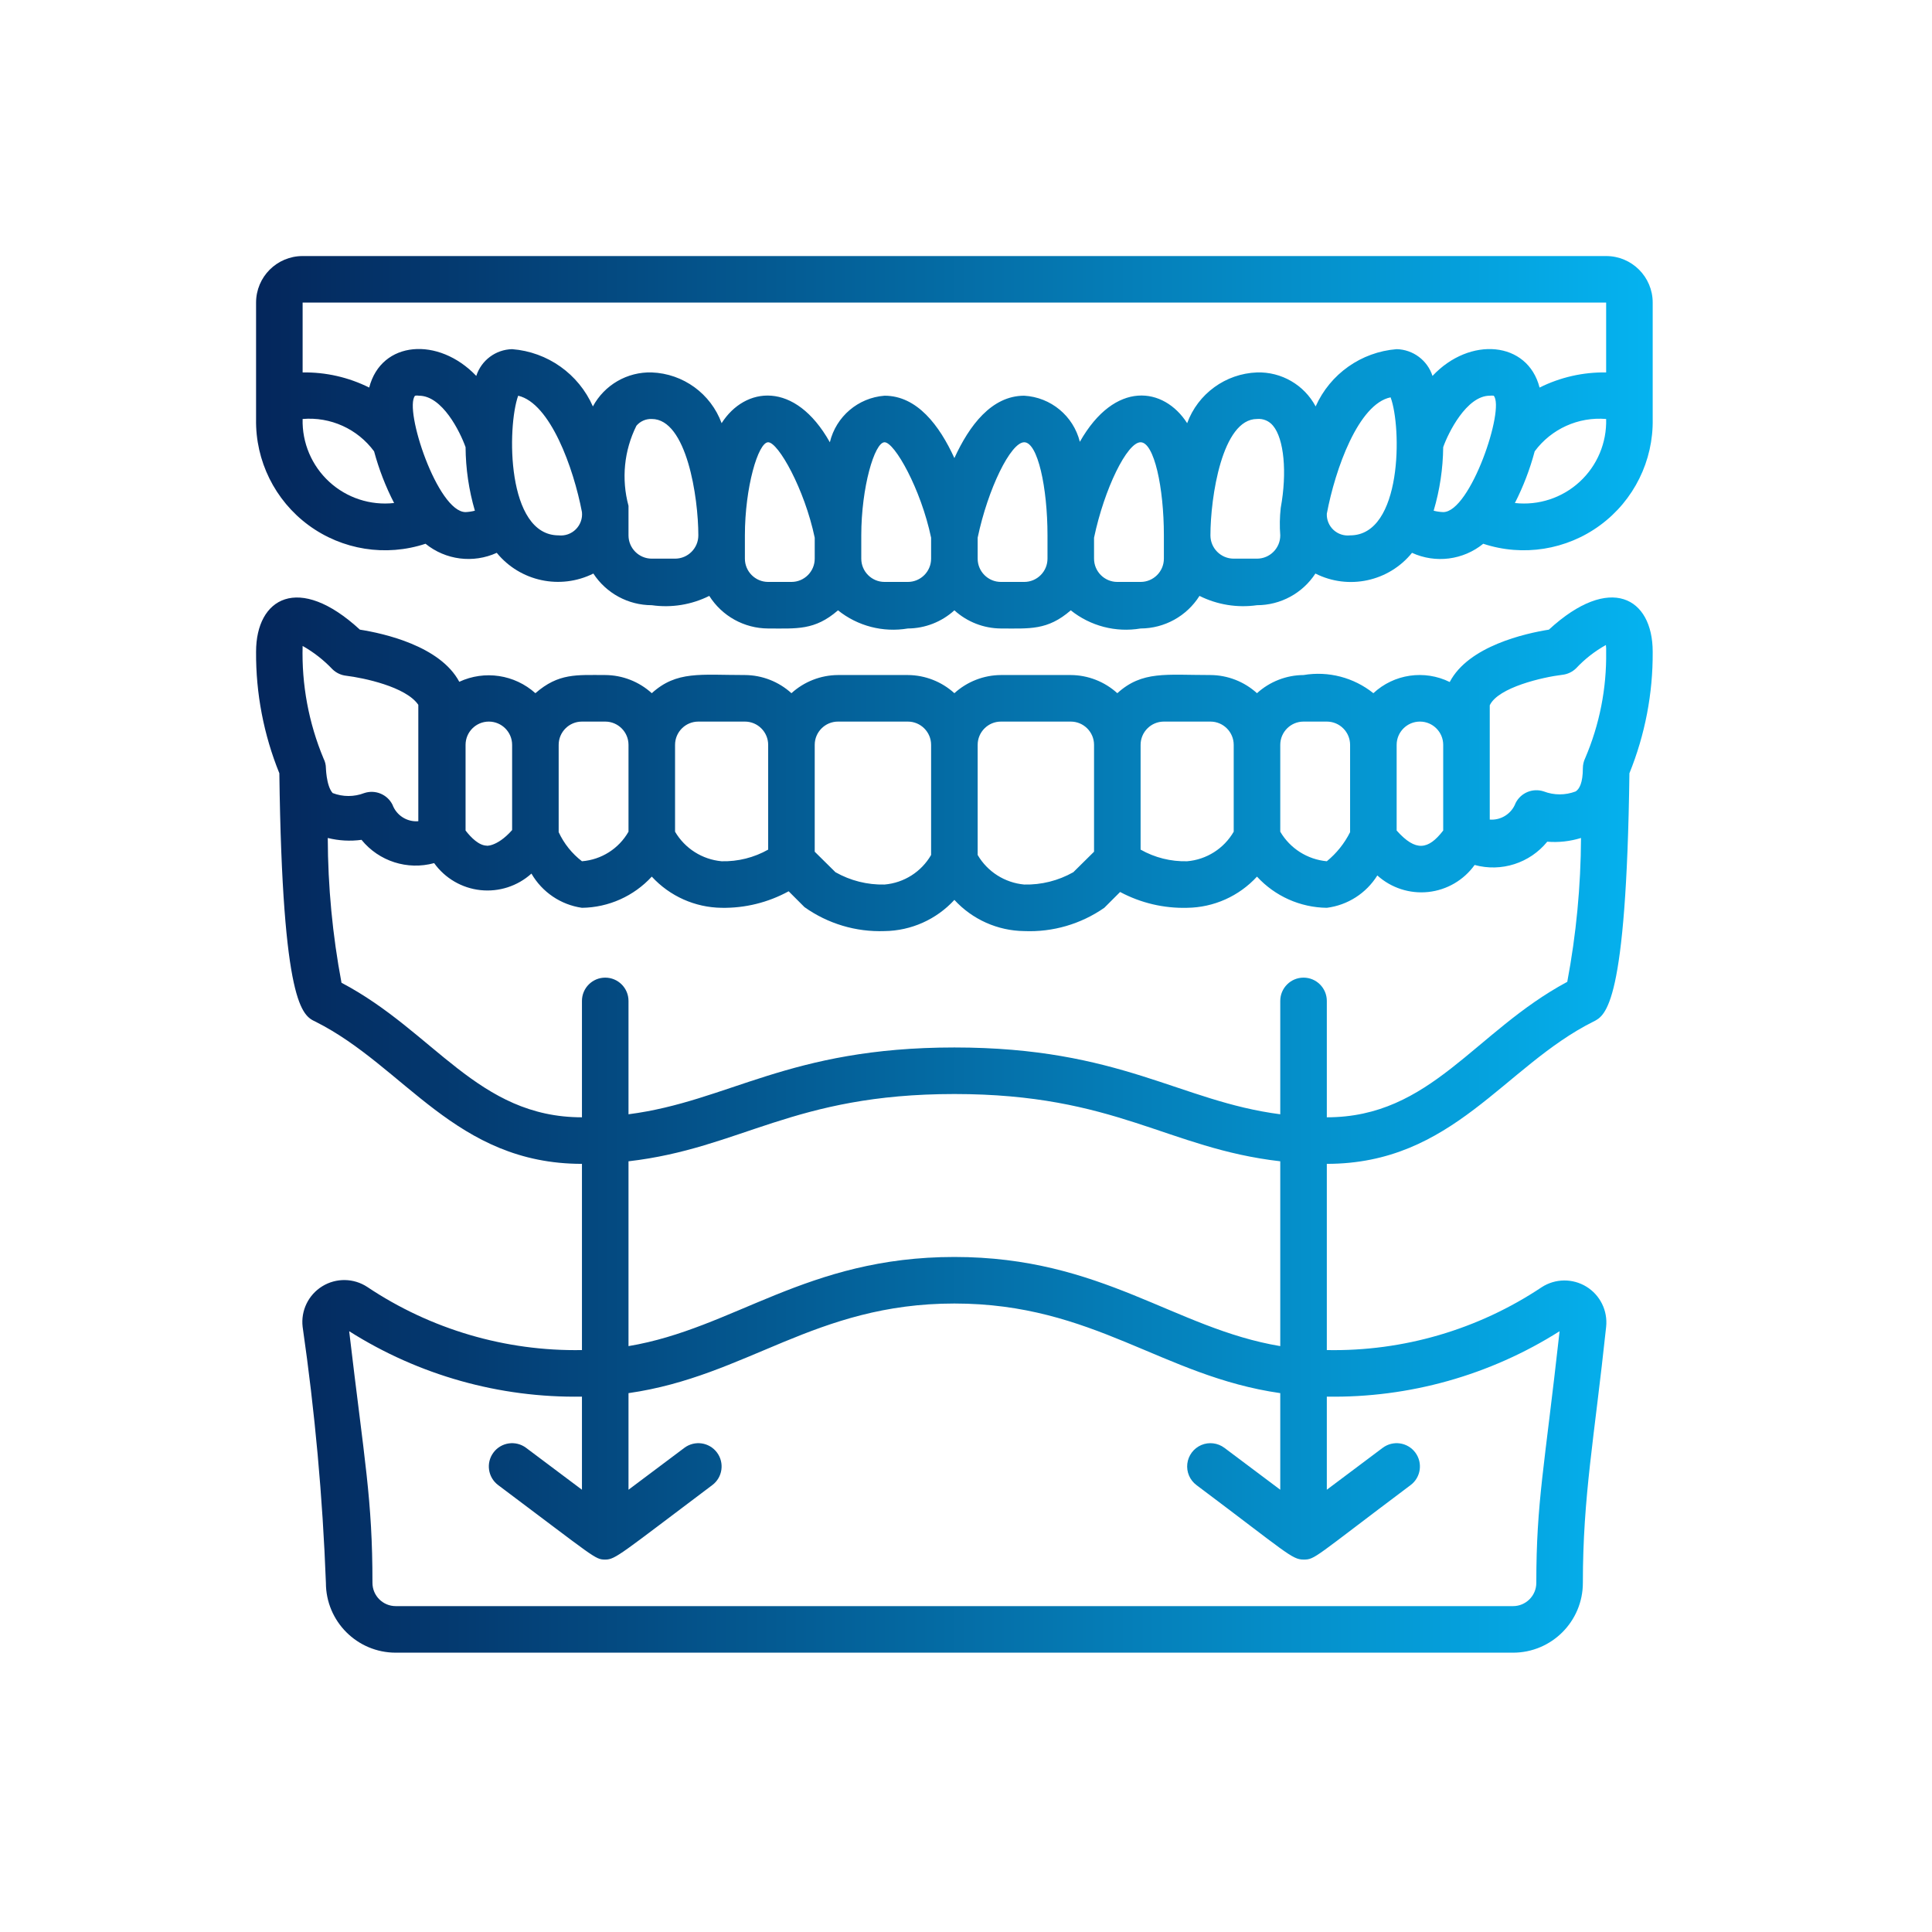
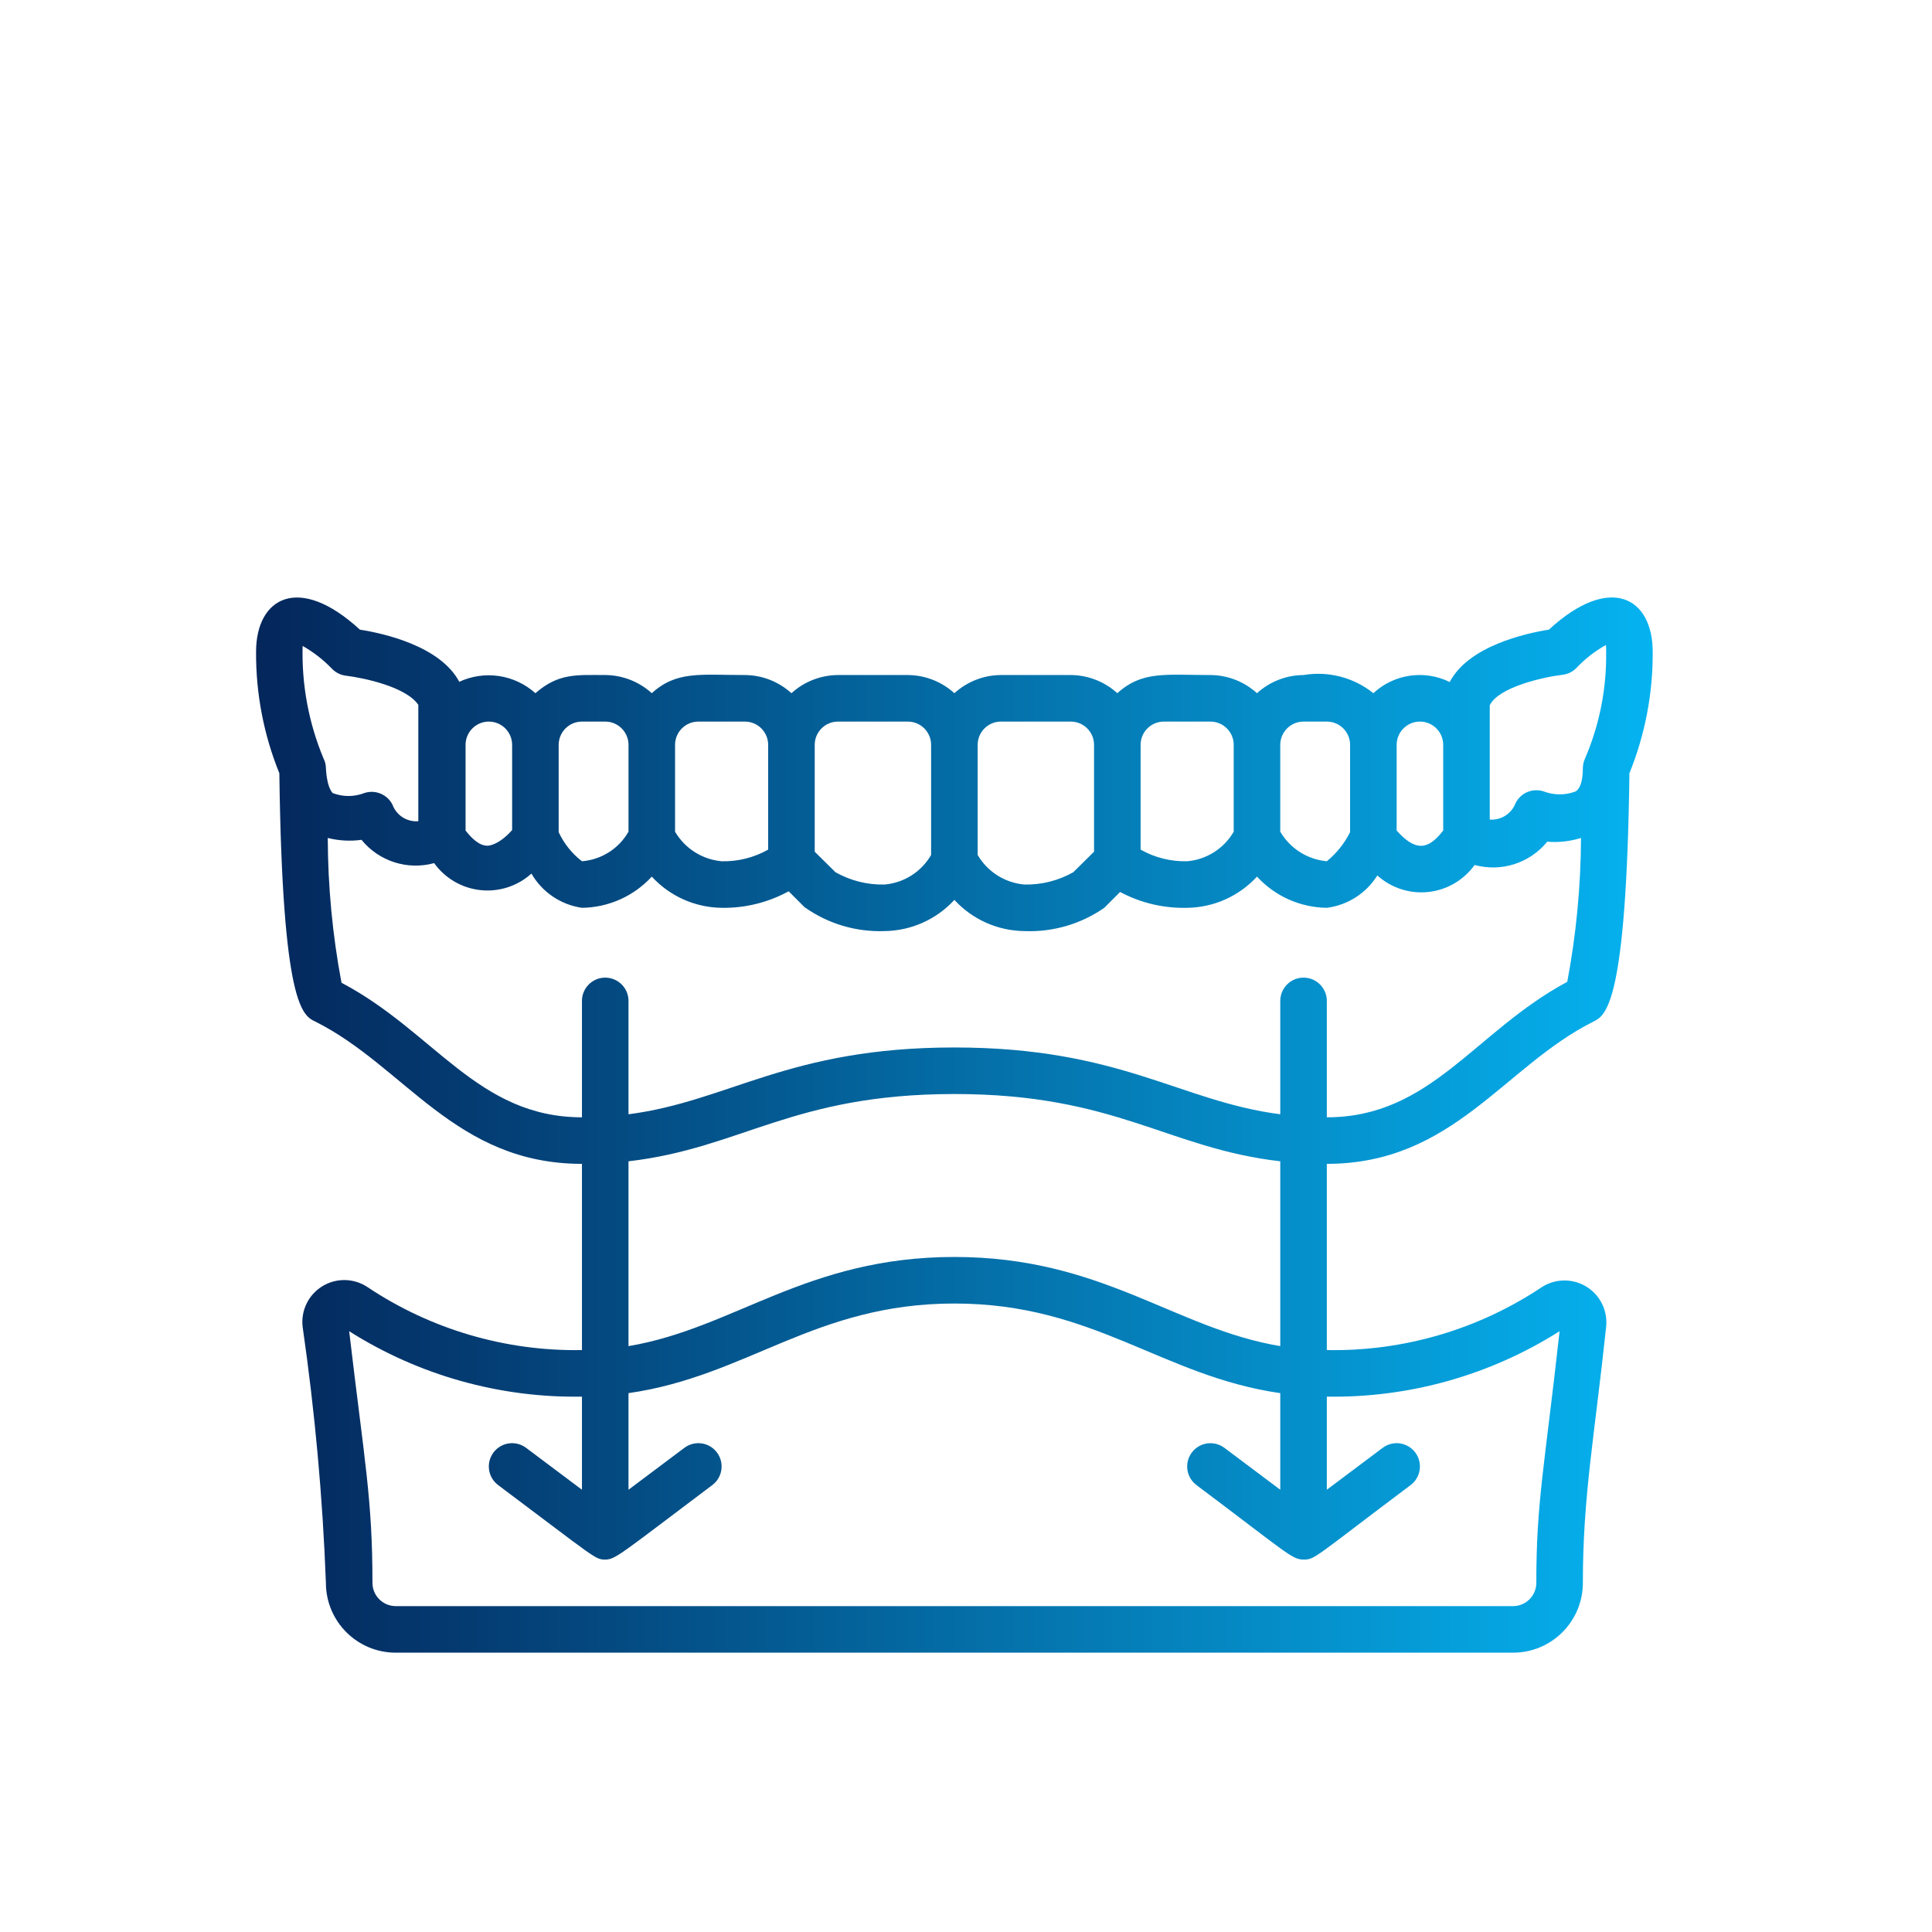
<svg xmlns="http://www.w3.org/2000/svg" width="83" height="83" viewBox="0 0 83 83" fill="none">
  <path d="M68.451 43.89C68.981 43.63 69.871 43.18 70.001 33.22C70.673 31.562 71.013 29.789 71.001 28C71.001 25.67 69.171 24.63 66.541 27.05C65.541 27.21 63.091 27.75 62.281 29.3C61.194 28.764 59.889 28.955 59.001 29.78C58.158 29.104 57.066 28.82 56.001 29C55.261 29.004 54.549 29.282 54.001 29.78C53.453 29.282 52.741 29.004 52.001 29C50.091 29 49.071 28.81 48.001 29.78C47.453 29.282 46.741 29.004 46.001 29H43.001C42.261 29.004 41.549 29.282 41.001 29.78C40.453 29.282 39.741 29.004 39.001 29H36.001C35.261 29.004 34.549 29.282 34.001 29.78C33.453 29.282 32.741 29.004 32.001 29C30.091 29 29.071 28.81 28.001 29.78C27.453 29.282 26.741 29.004 26.001 29C24.771 29 24.001 28.91 23.001 29.78C22.107 28.977 20.821 28.784 19.731 29.29C18.911 27.75 16.481 27.21 15.461 27.05C12.821 24.62 11.001 25.69 11.001 28C10.989 29.789 11.329 31.562 12.001 33.22C12.131 43.22 13.001 43.63 13.551 43.89C17.401 45.82 19.561 50 25.001 50V58C21.723 58.058 18.506 57.112 15.781 55.29C15.197 54.904 14.442 54.892 13.846 55.259C13.249 55.626 12.92 56.305 13.001 57C13.528 60.647 13.862 64.318 14.001 68C14.001 69.657 15.344 71 17.001 71H65.001C66.658 71 68.001 69.657 68.001 68C68.001 64.27 68.491 61.8 69.001 57C69.074 56.31 68.744 55.639 68.153 55.276C67.561 54.913 66.813 54.922 66.231 55.3C63.502 57.12 60.281 58.063 57.001 58V50C62.431 50 64.611 45.81 68.451 43.89ZM64.001 30.3C64.361 29.53 66.281 29.09 67.121 28.99C67.343 28.965 67.551 28.867 67.711 28.71C68.083 28.312 68.515 27.975 68.991 27.71C69.002 27.806 69.005 27.903 69.001 28C69.025 29.57 68.718 31.127 68.101 32.57C68.036 32.704 68.002 32.851 68.001 33C68.001 33.63 67.851 33.9 67.691 34C67.25 34.169 66.762 34.169 66.321 34C65.849 33.843 65.334 34.056 65.111 34.5C64.939 34.957 64.487 35.246 64.001 35.21V30.3ZM61.001 31C61.553 31 62.001 31.448 62.001 32V35.68C61.361 36.51 60.821 36.6 60.001 35.68V32C60.001 31.448 60.449 31 61.001 31ZM56.001 31H57.001C57.553 31 58.001 31.448 58.001 32V35.75C57.759 36.233 57.419 36.658 57.001 37C56.168 36.924 55.423 36.451 55.001 35.73V32C55.001 31.448 55.449 31 56.001 31ZM50.001 31H52.001C52.553 31 53.001 31.448 53.001 32V35.73C52.582 36.455 51.835 36.929 51.001 37C50.301 37.018 49.61 36.845 49.001 36.5V32C49.001 31.448 49.449 31 50.001 31ZM43.001 31H46.001C46.553 31 47.001 31.448 47.001 32V36.59L46.111 37.47C45.468 37.834 44.739 38.018 44.001 38C43.168 37.924 42.423 37.451 42.001 36.73V32C42.001 31.448 42.449 31 43.001 31ZM36.001 31H39.001C39.553 31 40.001 31.448 40.001 32V36.73C39.582 37.455 38.835 37.929 38.001 38C37.263 38.018 36.533 37.834 35.891 37.47L35.001 36.59V32C35.001 31.448 35.449 31 36.001 31ZM30.001 31H32.001C32.553 31 33.001 31.448 33.001 32V36.5C32.392 36.844 31.701 37.017 31.001 37C30.168 36.924 29.424 36.451 29.001 35.73V32C29.001 31.448 29.449 31 30.001 31ZM25.001 31H26.001C26.553 31 27.001 31.448 27.001 32V35.73C26.586 36.459 25.837 36.934 25.001 37C24.572 36.67 24.229 36.241 24.001 35.75V32C24.001 31.448 24.449 31 25.001 31ZM21.001 31C21.553 31 22.001 31.448 22.001 32V35.66C21.321 36.43 20.821 36.33 20.921 36.33C20.581 36.33 20.241 35.99 20.001 35.68V32C20.001 31.448 20.449 31 21.001 31ZM13.001 27.75C13.475 28.018 13.906 28.355 14.281 28.75C14.441 28.907 14.649 29.005 14.871 29.03C15.611 29.12 17.441 29.5 17.971 30.28V35.28C17.484 35.319 17.03 35.029 16.861 34.57C16.638 34.126 16.122 33.913 15.651 34.07C15.213 34.239 14.729 34.239 14.291 34.07C14.001 33.75 14.001 32.89 14.001 33C14 32.857 13.966 32.717 13.901 32.59C13.261 31.059 12.955 29.409 13.001 27.75ZM14.671 42.22C14.285 40.169 14.087 38.087 14.081 36C14.555 36.118 15.047 36.146 15.531 36.08C16.281 37.002 17.505 37.394 18.651 37.08C19.119 37.732 19.842 38.154 20.64 38.24C21.438 38.326 22.235 38.068 22.831 37.53C23.291 38.327 24.09 38.869 25.001 39C26.143 38.986 27.229 38.501 28.001 37.66C28.773 38.501 29.859 38.986 31.001 39C32.006 39.018 32.999 38.773 33.881 38.29L34.561 38.97C35.563 39.683 36.772 40.045 38.001 40C39.143 39.986 40.229 39.501 41.001 38.66C41.773 39.501 42.859 39.986 44.001 40C45.226 40.052 46.434 39.7 47.441 39L48.121 38.32C49.006 38.793 49.998 39.027 51.001 39C52.143 38.986 53.229 38.501 54.001 37.66C54.773 38.501 55.859 38.986 57.001 39C57.897 38.887 58.694 38.376 59.171 37.61C59.767 38.148 60.564 38.406 61.362 38.32C62.16 38.234 62.883 37.812 63.351 37.16C64.497 37.474 65.721 37.082 66.471 36.16C66.96 36.2 67.452 36.145 67.921 36C67.912 38.074 67.715 40.142 67.331 42.18C63.341 44.32 61.481 48 57.001 48V43C57.001 42.448 56.553 42 56.001 42C55.449 42 55.001 42.448 55.001 43V47.87C50.681 47.31 48.141 45 41.001 45C33.861 45 31.321 47.31 27.001 47.87V43C27.001 42.448 26.553 42 26.001 42C25.449 42 25.001 42.448 25.001 43V48C20.521 48 18.661 44.32 14.671 42.22ZM67.001 57.19C66.351 63.05 66.001 64.51 66.001 68C66.001 68.552 65.553 69 65.001 69H17.001C16.449 69 16.001 68.552 16.001 68C16.001 64.39 15.661 62.81 15.001 57.19C17.989 59.082 21.465 60.059 25.001 60V64L22.601 62.2C22.159 61.869 21.532 61.958 21.201 62.4C20.869 62.842 20.959 63.469 21.401 63.8C25.591 66.94 25.561 67 26.001 67C26.441 67 26.651 66.77 30.601 63.8C31.043 63.469 31.132 62.842 30.801 62.4C30.47 61.958 29.843 61.869 29.401 62.2L27.001 64V59.85C32.111 59.12 35.001 56 41.001 56C47.001 56 49.911 59.12 55.001 59.85V64L52.601 62.2C52.315 61.986 51.937 61.94 51.608 62.08C51.28 62.221 51.051 62.526 51.008 62.88C50.965 63.235 51.115 63.586 51.401 63.8C55.281 66.71 55.501 67 56.001 67C56.501 67 56.431 66.93 60.601 63.8C61.043 63.469 61.132 62.842 60.801 62.4C60.469 61.958 59.843 61.869 59.401 62.2L57.001 64V60C60.537 60.059 64.013 59.082 67.001 57.19ZM55.001 57.83C50.451 57.07 47.361 54 41.001 54C34.641 54 31.541 57.07 27.001 57.83V49.89C31.851 49.33 34.051 47 41.001 47C47.951 47 50.141 49.33 55.001 49.89V57.83Z" fill="url(#paint0_linear_89_4575)" />
-   <path d="M69.001 11H13.001C11.896 11 11.001 11.895 11.001 13V18C10.968 19.796 11.809 21.497 13.255 22.562C14.702 23.627 16.575 23.924 18.281 23.36C19.144 24.06 20.329 24.211 21.341 23.75C22.346 24.98 24.07 25.349 25.491 24.64C26.044 25.488 26.988 25.999 28.001 26C28.846 26.121 29.707 25.981 30.471 25.6C31.019 26.469 31.974 26.997 33.001 27C34.231 27 35.001 27.09 36.001 26.22C36.844 26.896 37.935 27.18 39.001 27C39.741 26.996 40.453 26.718 41.001 26.22C41.549 26.718 42.261 26.996 43.001 27C44.231 27 45.001 27.09 46.001 26.22C46.844 26.896 47.935 27.18 49.001 27C50.028 26.997 50.983 26.469 51.531 25.6C52.294 25.981 53.156 26.121 54.001 26C55.014 25.999 55.957 25.488 56.511 24.64C57.931 25.357 59.66 24.986 60.661 23.75C61.672 24.213 62.858 24.062 63.721 23.36C65.426 23.924 67.3 23.627 68.746 22.562C70.193 21.497 71.034 19.796 71.001 18V13C71.001 11.895 70.106 11 69.001 11ZM13.001 13H69.001V16C68.009 15.984 67.028 16.207 66.141 16.65C65.631 14.65 63.141 14.44 61.541 16.15C61.324 15.478 60.706 15.017 60.001 15C58.478 15.121 57.143 16.064 56.521 17.46C56.027 16.534 55.05 15.968 54.001 16C52.651 16.051 51.466 16.912 51.001 18.18C50.001 16.62 47.901 16.32 46.391 18.98C46.113 17.868 45.145 17.066 44.001 17C42.601 17 41.641 18.28 41.001 19.68C40.361 18.28 39.401 17 38.001 17C36.866 17.086 35.917 17.894 35.651 19C34.151 16.33 32.001 16.61 31.001 18.18C30.535 16.912 29.351 16.051 28.001 16C26.949 15.969 25.97 16.534 25.471 17.46C24.856 16.063 23.523 15.118 22.001 15C21.295 15.017 20.678 15.478 20.461 16.15C18.841 14.45 16.381 14.63 15.861 16.65C14.974 16.207 13.993 15.984 13.001 16V13ZM13.001 18C14.196 17.898 15.359 18.424 16.071 19.39C16.278 20.158 16.566 20.903 16.931 21.61C15.914 21.723 14.898 21.391 14.145 20.699C13.392 20.007 12.974 19.023 13.001 18ZM20.001 22C18.801 22 17.341 17.58 17.831 17C17.887 16.989 17.945 16.989 18.001 17C19.001 17 19.761 18.54 20.001 19.21C20.008 20.134 20.142 21.053 20.401 21.94C20.27 21.974 20.136 21.994 20.001 22ZM24.001 23C21.751 23 21.781 18.34 22.261 17C23.641 17.32 24.641 20.11 25.001 22C25.03 22.273 24.933 22.544 24.739 22.738C24.545 22.933 24.274 23.029 24.001 23ZM29.001 24H28.001C27.449 24 27.001 23.552 27.001 23C27.001 21.45 27.001 21.84 27.001 21.73C26.689 20.58 26.81 19.356 27.341 18.29C27.504 18.097 27.748 17.99 28.001 18C29.501 18 30.001 21.37 30.001 23C30.001 23.552 29.553 24 29.001 24ZM34.001 25H33.001C32.449 25 32.001 24.552 32.001 24V23C32.001 20.94 32.571 19 33.001 19C33.431 19 34.561 21 35.001 23.1V24C35.001 24.552 34.553 25 34.001 25ZM39.001 25H38.001C37.449 25 37.001 24.552 37.001 24V23C37.001 20.94 37.571 19 38.001 19C38.431 19 39.561 21 40.001 23.1V24C40.001 24.552 39.553 25 39.001 25ZM44.001 25H43.001C42.449 25 42.001 24.552 42.001 24V23.1C42.441 21 43.421 19 44.001 19C44.581 19 45.001 20.94 45.001 23V24C45.001 24.552 44.553 25 44.001 25ZM50.001 24C50.001 24.552 49.553 25 49.001 25H48.001C47.449 25 47.001 24.552 47.001 24V23.1C47.441 21 48.421 19 49.001 19C49.581 19 50.001 20.94 50.001 23V24ZM55.001 23C55.001 23.552 54.553 24 54.001 24H53.001C52.449 24 52.001 23.552 52.001 23C52.001 21.37 52.501 18 54.001 18C54.265 17.975 54.524 18.084 54.691 18.29C55.161 18.85 55.301 20.29 55.021 21.82C54.977 22.212 54.97 22.607 55.001 23ZM58.001 23C57.74 23.029 57.48 22.943 57.287 22.765C57.095 22.586 56.99 22.332 57.001 22.07C57.361 20.15 58.361 17.35 59.741 17.07C60.221 18.35 60.251 23 58.001 23ZM61.591 21.94C61.853 21.053 61.991 20.135 62.001 19.21C62.211 18.61 63.001 17 64.001 17C64.057 16.993 64.115 16.993 64.171 17C64.661 17.56 63.171 22 62.001 22C61.862 21.995 61.725 21.975 61.591 21.94ZM65.081 21.61C65.442 20.902 65.727 20.158 65.931 19.39C66.644 18.426 67.806 17.9 69.001 18C69.03 19.022 68.616 20.006 67.864 20.698C67.112 21.391 66.097 21.723 65.081 21.61Z" fill="url(#paint1_linear_89_4575)" />
  <defs>
    <linearGradient id="paint0_linear_89_4575" x1="11" y1="41" x2="71.002" y2="41" gradientUnits="userSpaceOnUse">
      <stop stop-color="#04265B" />
      <stop offset="1" stop-color="#05B3F0" />
    </linearGradient>
    <linearGradient id="paint1_linear_89_4575" x1="11" y1="41" x2="71.002" y2="41" gradientUnits="userSpaceOnUse">
      <stop stop-color="#04265B" />
      <stop offset="1" stop-color="#05B3F0" />
    </linearGradient>
  </defs>
</svg>